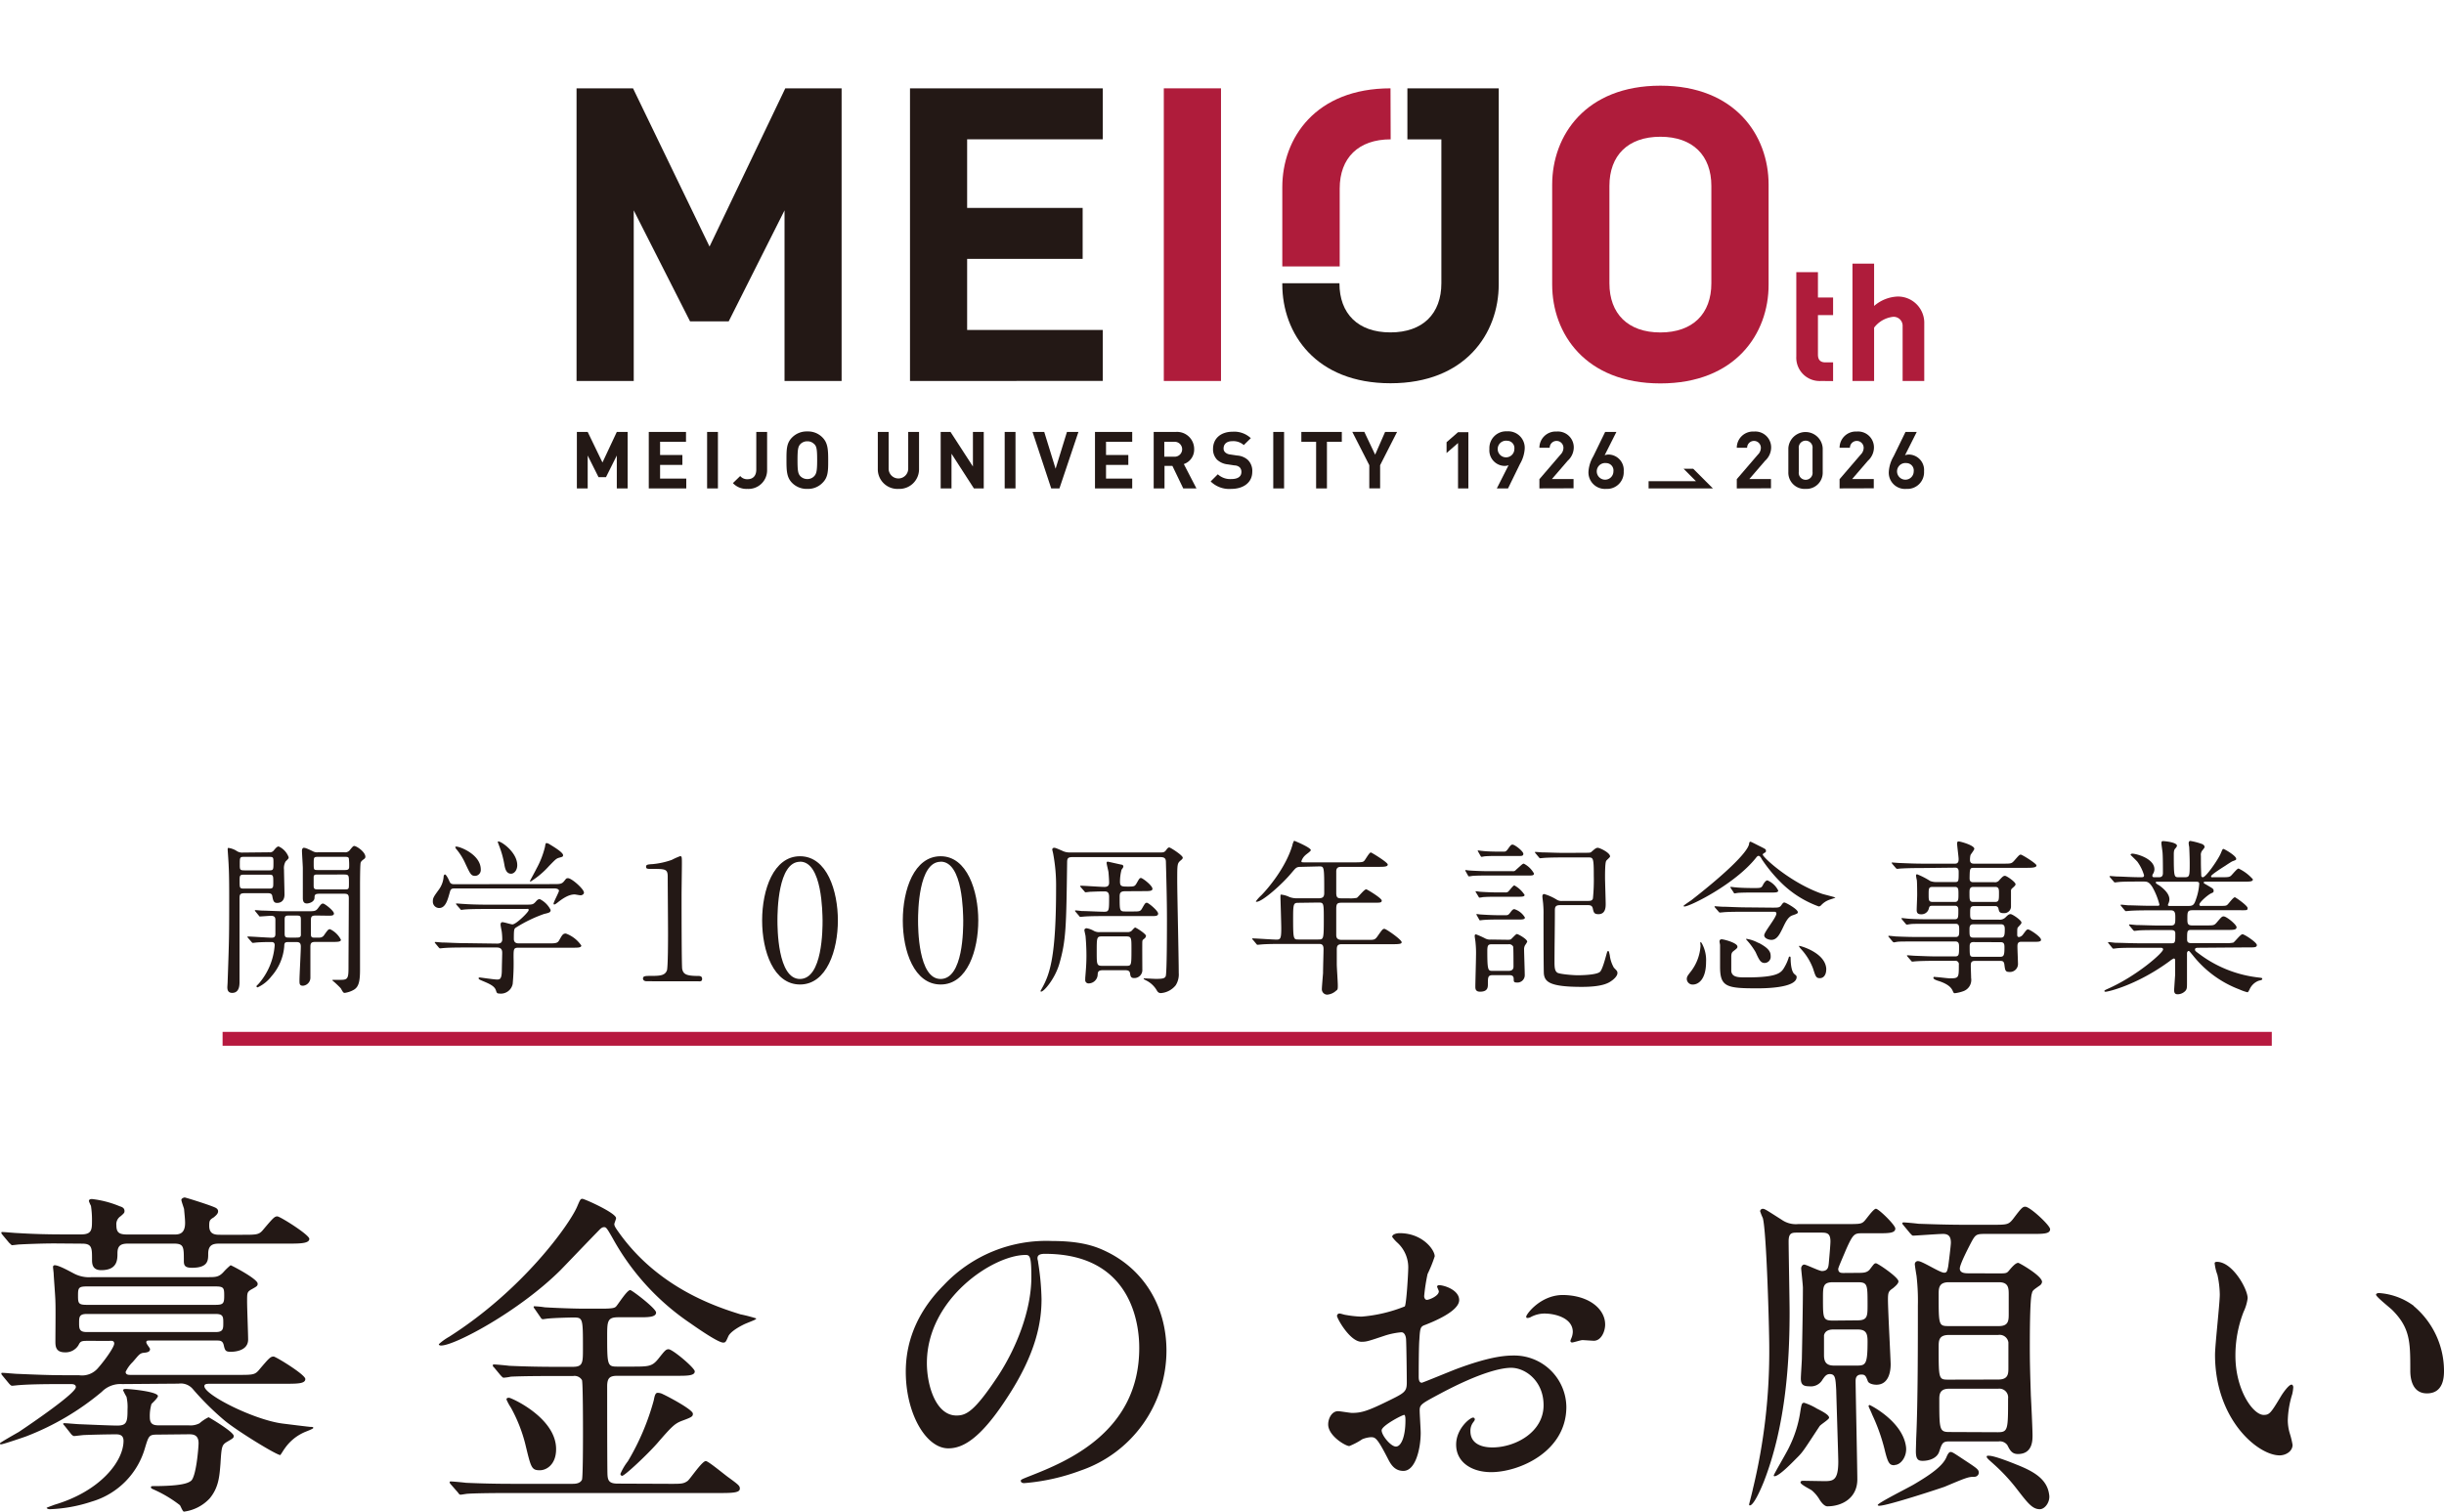
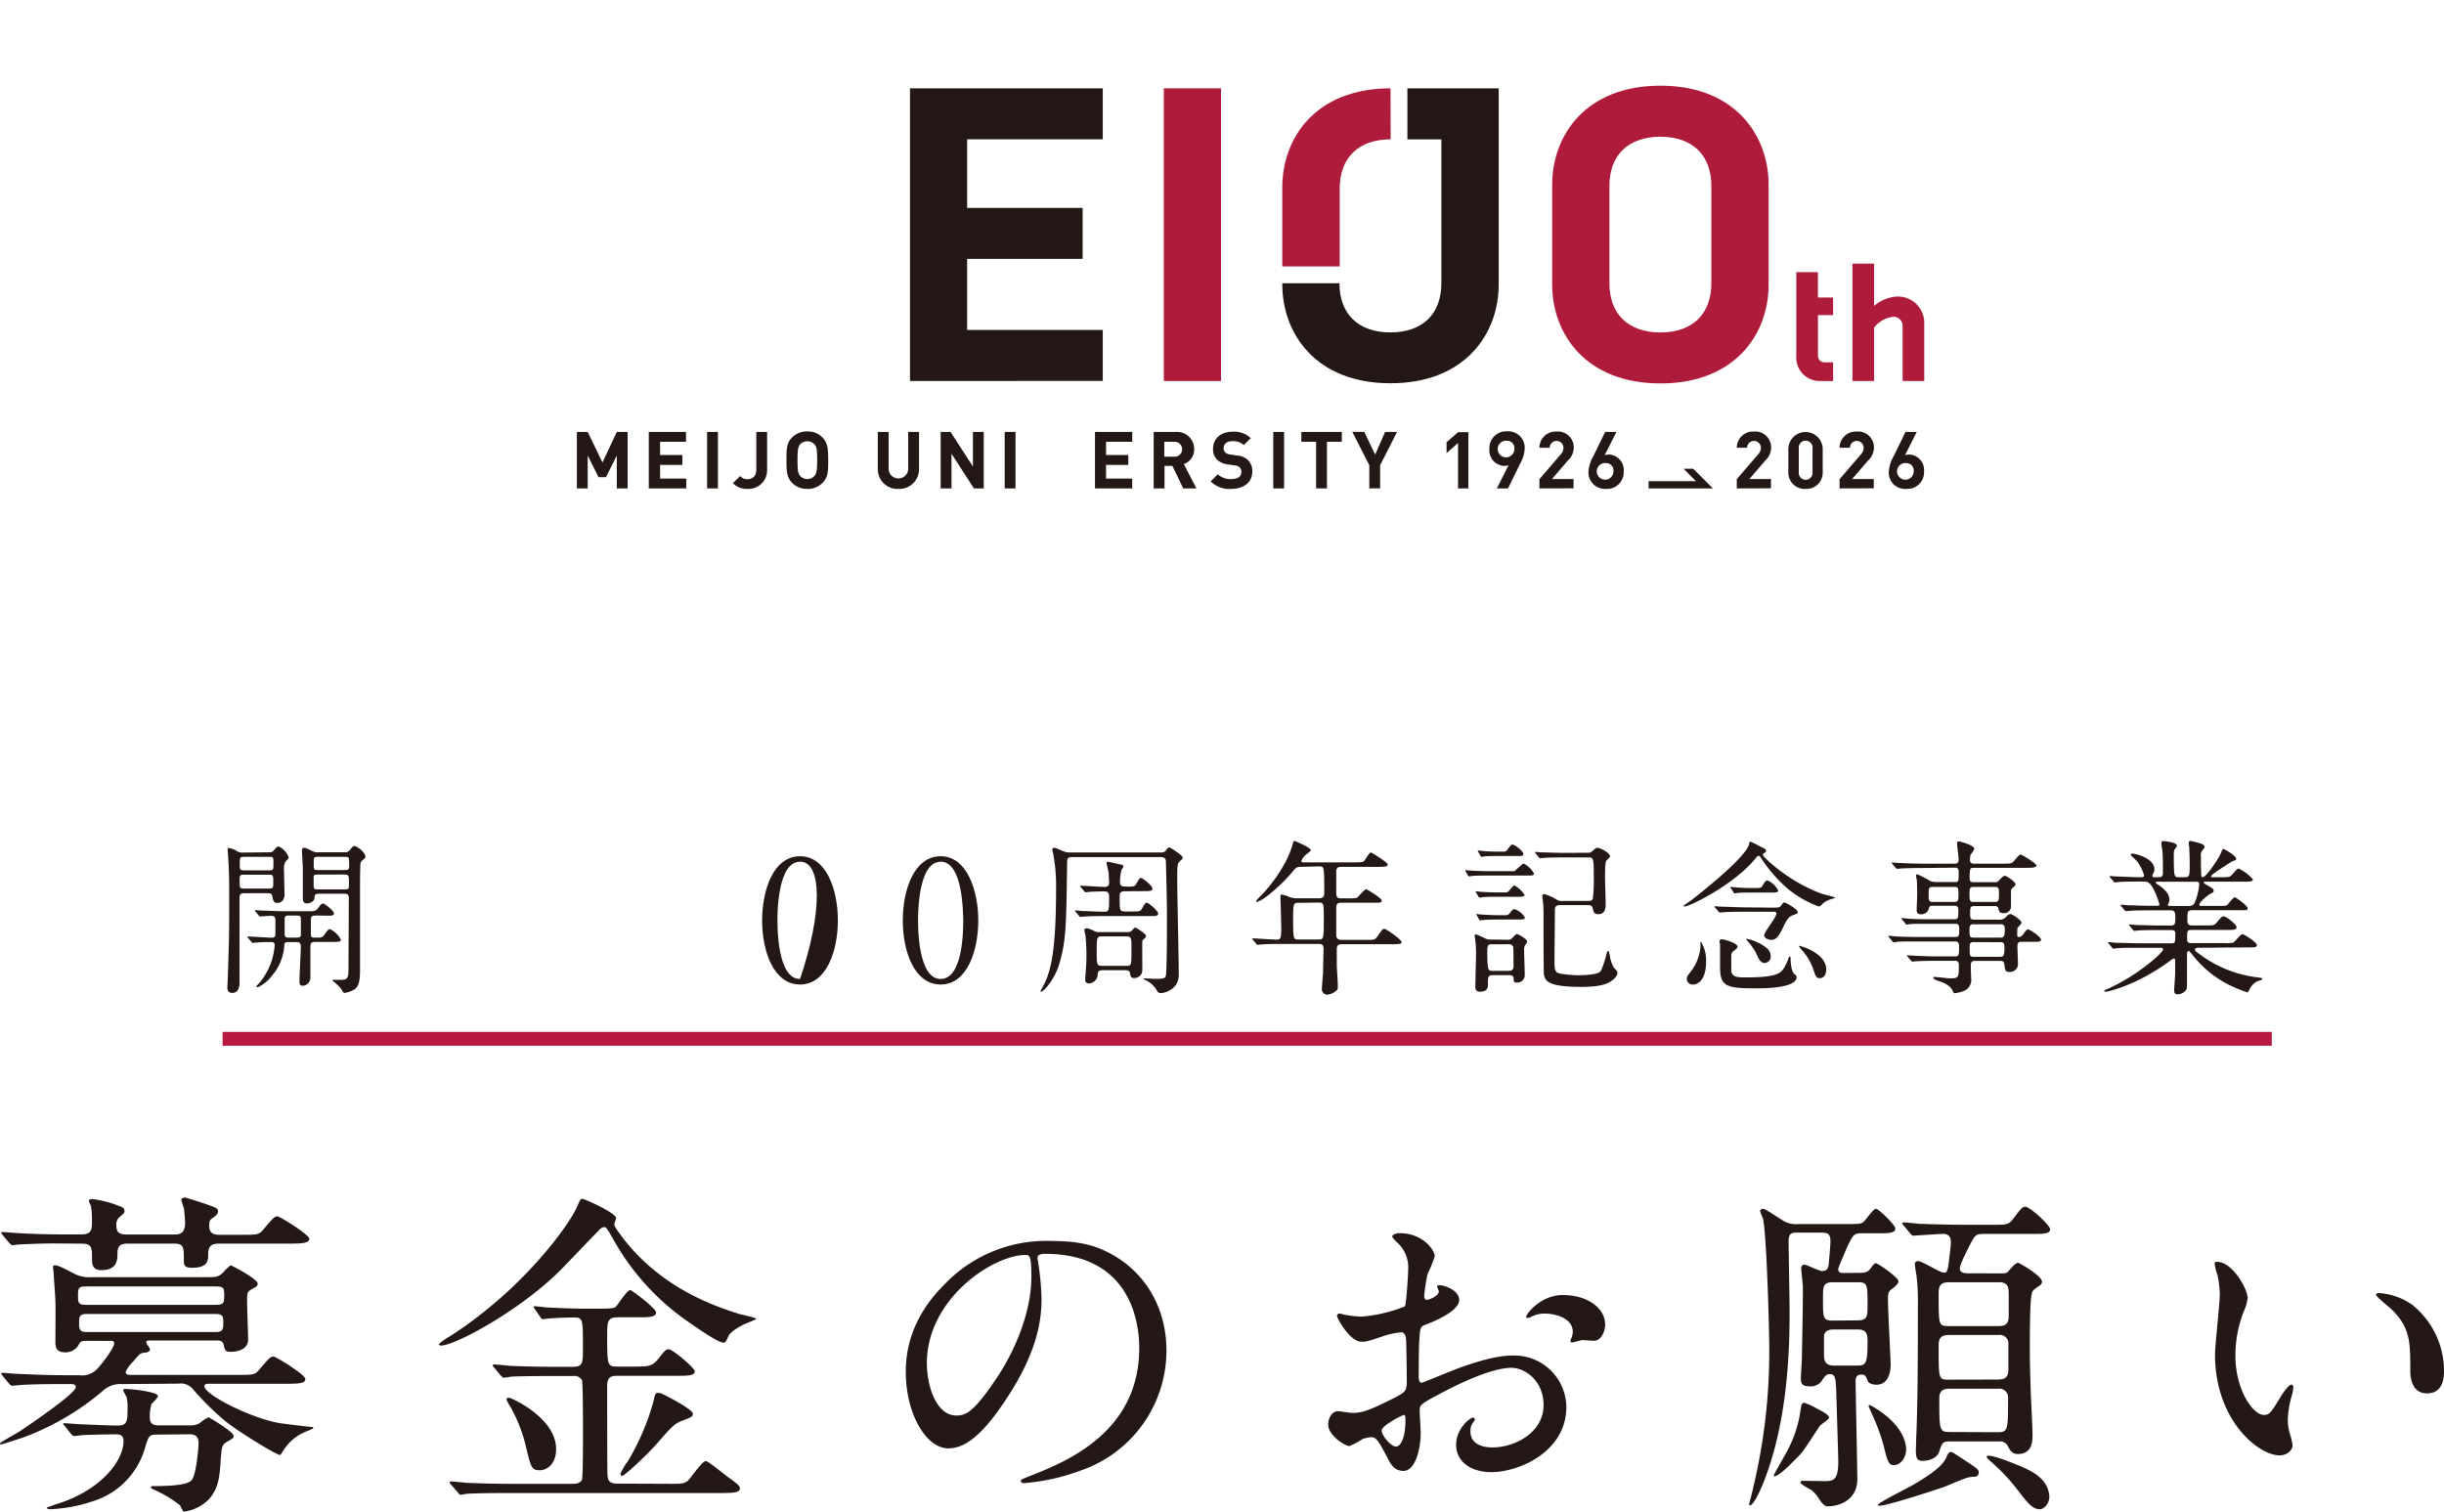
<svg xmlns="http://www.w3.org/2000/svg" viewBox="0 0 451.71 279.45">
  <defs>
    <style>.cls-1,.cls-4{fill:none;}.cls-2{fill:#231815;}.cls-3{fill:#af1c3b;}.cls-4{stroke:#b7193f;stroke-miterlimit:10;stroke-width:2.56px;}</style>
  </defs>
  <g id="レイヤー_2" data-name="レイヤー 2">
    <g id="デザイン-1">
      <rect class="cls-1" x="355.61" y="90.38" width="15.84" height="15.84" />
      <rect class="cls-1" x="90.72" y="90.38" width="15.84" height="15.84" />
      <rect class="cls-1" x="355.61" width="15.84" height="15.84" />
      <rect class="cls-1" x="90.72" width="15.84" height="15.84" />
-       <path class="cls-2" d="M145,70.43V38.89L134.68,59.41h-7.14L117.13,38.89V70.43H106.56V16.33H117l14.14,29.25,14-29.25h10.41v54.1Z" />
      <path class="cls-2" d="M168.19,70.43V16.33h35.63v9.42H178.75V38.44H200.1v9.42H178.75V61h25.07v9.42Z" />
      <path class="cls-3" d="M215.1,70.43V16.33h10.57v54.1Z" />
      <path class="cls-3" d="M336.6,70.43A4.32,4.32,0,0,1,332,65.89V50.32h4V55h2.8v3.25H336v7.31c0,.92.42,1.43,1.37,1.43h1.43v3.46Z" />
      <path class="cls-3" d="M306.88,70.88c-13.84,0-20-9.18-20-18.28V34.13c0-9.1,6.19-18.29,20-18.29s20,9.19,20,18.29V52.6C326.91,61.7,320.72,70.88,306.88,70.88Zm0-45.6c-6,0-9.42,3.46-9.42,9.09v18c0,5.63,3.43,9.09,9.42,9.09s9.42-3.46,9.42-9.09v-18C316.3,28.74,312.87,25.28,306.88,25.28Z" />
      <path class="cls-3" d="M350.73,54.82a7.05,7.05,0,0,0-4.35,1.74V48.74h-4V70.43h4V60.57a5.15,5.15,0,0,1,3.5-2,1.66,1.66,0,0,1,1.77,1.75V70.43h4V59.85A4.86,4.86,0,0,0,350.73,54.82Z" />
      <path class="cls-3" d="M257,16.33c-13.84,0-20,9.18-20,18.28V49.25h10.61V34.85c0-5.63,3.43-9.09,9.42-9.09Z" />
      <path class="cls-2" d="M260.12,16.33v9.43h6.28v26.6c0,5.63-3.43,9.09-9.42,9.09s-9.42-3.46-9.42-9.09v0H237v.21c0,9.1,6.19,18.28,20,18.28s20-9.18,20-18.28V16.33Z" />
      <path class="cls-2" d="M114,90.29V84.21l-2,4h-1.38l-2-4v6.08h-2V79.85h2l2.73,5.65L114,79.85h2V90.29Z" />
      <path class="cls-2" d="M119.91,90.29V79.85h6.88v1.82H122v2.45h4.12v1.82H122v2.53h4.84v1.82Z" />
      <path class="cls-2" d="M130.69,90.29V79.85h2V90.29Z" />
      <path class="cls-2" d="M138.14,90.38a3.41,3.41,0,0,1-2.68-1.07L136.81,88a1.65,1.65,0,0,0,1.33.59c1,0,1.64-.59,1.64-1.79V79.85h2v7A3.44,3.44,0,0,1,138.14,90.38Z" />
      <path class="cls-2" d="M152,89.28a3.72,3.72,0,0,1-2.79,1.1,3.78,3.78,0,0,1-2.8-1.1c-1-1-1.05-2.22-1.05-4.21s0-3.17,1.05-4.21a3.78,3.78,0,0,1,2.8-1.1,3.72,3.72,0,0,1,2.79,1.1c1,1,1.07,2.22,1.07,4.21S153.07,88.24,152,89.28Zm-1.48-7.14a1.69,1.69,0,0,0-1.31-.56,1.76,1.76,0,0,0-1.32.56c-.38.44-.49.94-.49,2.93s.11,2.48.49,2.92a1.77,1.77,0,0,0,1.32.57,1.7,1.7,0,0,0,1.31-.57c.38-.44.51-.93.51-2.92S150.93,82.58,150.55,82.14Z" />
      <path class="cls-2" d="M166.08,90.38a3.63,3.63,0,0,1-3.84-3.67V79.85h2v6.79a1.81,1.81,0,1,0,3.62,0V79.85h2v6.86A3.63,3.63,0,0,1,166.08,90.38Z" />
      <path class="cls-2" d="M180,90.29l-4.14-6.41v6.41h-2V79.85h1.82l4.14,6.39V79.85h2V90.29Z" />
      <path class="cls-2" d="M185.69,90.29V79.85h2V90.29Z" />
-       <path class="cls-2" d="M195.81,90.29h-1.52l-3.45-10.44H193l2.1,6.8,2.1-6.8h2.12Z" />
      <path class="cls-2" d="M202.38,90.29V79.85h6.88v1.82h-4.84v2.45h4.12v1.82h-4.12v2.53h4.84v1.82Z" />
      <path class="cls-2" d="M218.69,90.29l-2-4.16h-1.46v4.16h-2V79.85h4.09a3.16,3.16,0,0,1,3.39,3.2,2.82,2.82,0,0,1-1.91,2.74l2.33,4.5Zm-1.58-8.62h-1.92v2.76h1.92a1.38,1.38,0,1,0,0-2.76Z" />
      <path class="cls-2" d="M227.57,90.38A4.89,4.89,0,0,1,223.76,89l1.32-1.32a3.38,3.38,0,0,0,2.5.88c1.22,0,1.86-.47,1.86-1.3a1.17,1.17,0,0,0-.32-.87,1.46,1.46,0,0,0-.94-.35l-1.24-.19a3.42,3.42,0,0,1-2-.87,2.75,2.75,0,0,1-.74-2c0-1.86,1.37-3.17,3.63-3.17A4.48,4.48,0,0,1,231.18,81l-1.3,1.28a2.88,2.88,0,0,0-2.14-.72c-1.08,0-1.59.6-1.59,1.32a.94.94,0,0,0,.29.74,1.61,1.61,0,0,0,.95.4l1.25.19a3.28,3.28,0,0,1,2,.82,2.85,2.85,0,0,1,.81,2.2C231.44,89.24,229.77,90.38,227.57,90.38Z" />
      <path class="cls-2" d="M235.33,90.29V79.85h2V90.29Z" />
      <path class="cls-2" d="M245.25,81.67v8.62h-2V81.67h-2.73V79.85H248v1.82Z" />
      <path class="cls-2" d="M255.08,86v4.28h-2V86l-3.14-6.16h2.22l2,4.21L256,79.85h2.21Z" />
      <path class="cls-2" d="M269.48,90.29V81.9l-2.12,1.85v-2l2.12-1.85h1.91V90.29Z" />
      <path class="cls-2" d="M280.93,85.77l-2.21,4.52h-2.07L278.82,86a2.13,2.13,0,0,1-.78.13A2.87,2.87,0,0,1,275.28,83a3.09,3.09,0,0,1,3.26-3.26A3.05,3.05,0,0,1,281.8,83,6.38,6.38,0,0,1,280.93,85.77Zm-2.39-4.29A1.54,1.54,0,1,0,279.89,83,1.35,1.35,0,0,0,278.54,81.48Z" />
      <path class="cls-2" d="M284.52,90.29V88.58l3.9-4.54a1.78,1.78,0,0,0,.54-1.26,1.27,1.27,0,1,0-2.54,0h-1.9a3,3,0,0,1,3.18-3,2.93,2.93,0,0,1,3.17,3,3.34,3.34,0,0,1-1.12,2.39l-2.92,3.39h4v1.71Z" />
      <path class="cls-2" d="M296.85,90.38a3.05,3.05,0,0,1-3.26-3.23,6.4,6.4,0,0,1,.88-2.78l2.2-4.52h2.08l-2.17,4.31a2.13,2.13,0,0,1,.78-.13,2.86,2.86,0,0,1,2.74,3.09A3.08,3.08,0,0,1,296.85,90.38Zm0-4.77a1.54,1.54,0,1,0,1.35,1.53A1.36,1.36,0,0,0,296.85,85.61Z" />
      <path class="cls-2" d="M340,90.29V88.58l3.9-4.54a1.79,1.79,0,0,0,.55-1.26,1.27,1.27,0,1,0-2.54,0H340a3,3,0,0,1,3.18-3,2.93,2.93,0,0,1,3.17,3,3.33,3.33,0,0,1-1.11,2.39l-2.92,3.39h4v1.71Z" />
      <path class="cls-2" d="M352.35,90.38a3,3,0,0,1-3.25-3.23,6.4,6.4,0,0,1,.88-2.78l2.2-4.52h2.08l-2.17,4.31a2.13,2.13,0,0,1,.78-.13,2.86,2.86,0,0,1,2.74,3.09A3.08,3.08,0,0,1,352.35,90.38Zm0-4.77a1.54,1.54,0,1,0,1.35,1.53A1.36,1.36,0,0,0,352.35,85.61Z" />
      <path class="cls-2" d="M321,90.29V88.58l3.9-4.54a1.75,1.75,0,0,0,.55-1.26,1.27,1.27,0,1,0-2.54,0H321a3,3,0,0,1,3.19-3,2.93,2.93,0,0,1,3.16,3,3.33,3.33,0,0,1-1.11,2.39l-2.92,3.39h4v1.71Z" />
      <path class="cls-2" d="M333.72,90.38a3,3,0,0,1-3.19-3.11v-4.4a3.18,3.18,0,0,1,6.35,0v4.4A3,3,0,0,1,333.72,90.38ZM335,82.9a1.28,1.28,0,1,0-2.54,0v4.36a1.28,1.28,0,1,0,2.54,0Z" />
      <polygon class="cls-2" points="312.95 86.66 311.17 86.66 313.46 88.96 304.7 88.96 304.7 90.29 316.58 90.29 312.95 86.66" />
      <path class="cls-2" d="M49.73,157.56a.91.91,0,0,0,.87-.34c.19-.22.56-.74.9-.74a3.48,3.48,0,0,1,1.85,2c0,.18,0,.24-.56.77a2.5,2.5,0,0,0-.3,1.51c0,.65.09,3.87.09,4.61,0,1.52-1.15,1.55-1.36,1.55-.65,0-.74-.44-.9-1.3-.09-.5-.52-.5-1-.5h-4c-1.05,0-1.05.25-1.05,1.21,0,4.2,0,10.94,0,15.15,0,.58,0,2.07-1.36,2.07-.89,0-.89-.77-.89-1.08,0-.1.06-.84.06-1.21.28-7.88.28-8.41.28-15.61,0-3.71-.06-4.92-.1-5.66,0-.34-.18-2.84-.18-2.94s0-.3.12-.3a3.69,3.69,0,0,1,1.52.55,1.8,1.8,0,0,0,1.17.31ZM45.1,161.7c-.81,0-.81.16-.81,1.21,0,1.24,0,1.36.81,1.36h4.6c.81,0,.81-.19.81-1.14,0-1.3,0-1.43-.81-1.43Zm4.57-.8c.87,0,.87-.06.87-1.42,0-1,0-1.08-.87-1.08H45.19c-.87,0-.87.06-.87,1.42,0,.93,0,1.08.87,1.08Zm8.94,8.35c-.81,0-1.15,0-1.15.83v2.54c0,.34,0,.71.5.71H59a1,1,0,0,0,.93-.5c.71-1,.77-1.05,1.08-1.05a4.34,4.34,0,0,1,2,1.95c0,.4-.65.4-1.64.4h-3c-.71,0-1,.09-1,.87v5.69A1.5,1.5,0,0,1,56,182.23c-.65,0-.65-.37-.65-1,0-.9.25-5.25.25-6.24,0-.81-.4-.84-1-.84H53.54c-.75,0-1,0-1,.74a9.49,9.49,0,0,1-2.35,5.57,6.83,6.83,0,0,1-2.57,2.07c-.09,0-.22-.09-.22-.19s.07-.12.47-.55a12.17,12.17,0,0,0,2.9-7.05c0-.43-.21-.59-.61-.59s-1.83,0-2.76.09c-.09,0-.55.07-.65.07s-.18-.07-.27-.19l-.62-.71c-.13-.16-.13-.16-.13-.22s.07-.06.13-.06c.62,0,3.68.22,4.36.22.49,0,.68-.19.68-.68v-2.57c0-.4-.06-.8-.81-.8-.28,0-1.76.12-2,.12s-.15-.06-.27-.18l-.59-.72c-.12-.15-.12-.15-.12-.21s.06-.06.09-.06c.21,0,1.14.09,1.36.09.89,0,2.5.12,4.26.12h3.9c1.33,0,1.61,0,2-.49.62-.84.71-.93,1-.93s2,1.33,2,1.83-.65.4-1.64.4Zm-4,4.08c.62,0,.93,0,1-.44v-2.75c0-.86-.1-.89-1-.89h-1c-.77,0-1,0-1,.74v2.6c0,.74.25.74,1,.74Zm9.06-15.77a1.08,1.08,0,0,0,1.05-.49c.37-.44.55-.68.74-.68.46,0,2.07,1.11,2.07,2a.46.46,0,0,1-.15.34c-.53.4-.62.49-.72.74s-.12,3.15-.12,4.42c0,2.19,0,13,0,15.42,0,2.14-.25,3.16-1.17,3.68a4.65,4.65,0,0,1-1.64.56c-.25,0-.31-.06-.74-.84a17.64,17.64,0,0,0-1.58-1.48c0-.09.19-.09.25-.09.34,0,.89,0,1.23,0,1.33,0,1.52-.19,1.52-2.2,0-1.82.06-10.85.06-12.89,0-.8-.34-.83-1-.83H59.13c-.92,0-1,.18-1,.8-.09.84-1.2,1-1.39,1-.37,0-.77-.12-.77-1V160.5c0-.5-.16-2.75-.16-3.28,0-.12.07-.49.34-.49s.59.12,1.61.61a1.64,1.64,0,0,0,1,.22Zm-4.8.84c-.89,0-.89.06-.89,1.26s0,1.18.89,1.18h4.77c.46,0,.89,0,.89-.56a11.25,11.25,0,0,0-.06-1.61c-.09-.27-.37-.27-.83-.27Zm0,3.27c-.62,0-.84,0-.9.4,0,.13,0,1.49,0,1.67,0,.68.25.68.93.68h4.69c.9,0,.9,0,.9-1.17,0-1.42,0-1.58-.9-1.58Z" />
-       <path class="cls-2" d="M102.25,163.44c1.2,0,1.57,0,2-.53s.41-.56.75-.56c.65,0,2.93,2,2.93,2.66,0,.34-.4.5-.61.5s-1-.16-1.09-.16c-.74,0-1.67.28-3.24,1.55-.25.18-.41.31-.56.31a.14.14,0,0,1-.12-.13c0-.34,1-2.13,1-2.41s-.4-.43-.84-.43H84.16c-.56,0-.83,0-1,.62-.4,1.42-.77,3-2,3A1.17,1.17,0,0,1,80,166.65c0-.65.15-.87,1.11-2.19A4.64,4.64,0,0,0,82,162c0-.09.09-.34.25-.34s.52.56.86,1.36c.19.44.59.44.9.44Zm-10.42,11c.37,0,1,0,1-.8a11.94,11.94,0,0,0-.1-1.46c-.09-.46-.21-1.08-.21-1.2s0-.5.34-.5,1.57.41,1.85.41c.68,0,3-2.29,3-2.63s-.15-.22-.59-.22H89.85c-.74,0-2.85,0-3.9.09-.12,0-.55.07-.68.07s-.15-.07-.24-.19l-.62-.71c-.13-.16-.13-.16-.13-.22s.07-.06.1-.06c.21,0,1.14.09,1.36.09.89.07,2.5.13,4.26.13h7c1.39,0,1.51,0,2-.53.31-.37.49-.49.77-.49a4.44,4.44,0,0,1,2,2c0,.46-.28.52-1.21.74a25.54,25.54,0,0,0-5.13,2.47c-.4.25-.46.28-.46,2.14,0,.83.68.83,1,.83h5.35c1.26,0,1.7,0,2-.53.59-1,.68-1.29,1.27-1.29a5.87,5.87,0,0,1,2.85,2.22c0,.4-.62.4-1.64.4H95.82c-.9,0-.9.25-.9,1.83a41.57,41.57,0,0,1-.16,4.85,2.23,2.23,0,0,1-2.5,1.79c-.43,0-.46-.18-.59-.55-.24-.84-1.2-1.24-2.5-1.79-.37-.16-.71-.28-.71-.47s.18-.15.28-.15,2.59.37,3.09.37.89,0,.92-1.58c0-.68.07-2.87.07-3.34s-.1-1-1-1H85.92c-.74,0-2.84,0-3.92.1-.1,0-.53.06-.65.06s-.16-.06-.28-.19l-.59-.71c-.12-.15-.12-.15-.12-.21s.06-.07.09-.07c.22,0,1.14.1,1.36.1.9,0,2.51.12,4.27.12Zm-7.45-17.93c.62,0,4.48,1.45,4.48,4.24a1.09,1.09,0,0,1-1,1.17c-.77,0-.9-.25-1.83-2.23a11.43,11.43,0,0,0-1.79-2.84c0-.06-.12-.22-.09-.28S84.32,156.51,84.38,156.51Zm11.22,3.43c0,.93-.56,1.58-1.14,1.58-1,0-1.15-1.18-1.27-1.83a17.32,17.32,0,0,0-1-3.49c0-.09-.25-.52-.16-.62C92.26,155.27,95.6,157.41,95.6,159.94Zm8.47-1.85c0,.28-.12.31-.68.46s-.68.28-1.89,1.52a15.92,15.92,0,0,1-3.43,2.9.13.13,0,0,1-.12-.12s1.08-2,1.2-2.26a16.28,16.28,0,0,0,1.58-4.05c.09-.59.12-.68.31-.68a1.46,1.46,0,0,1,.59.25C102.43,156.6,104.07,157.59,104.07,158.09Z" />
-       <path class="cls-2" d="M119.55,181.4c-.68,0-.71-.41-.71-.5,0-.49.46-.49,1.57-.49,1.67,0,2.48-.1,2.85-1,.21-.53.21-6,.21-7,0-1.48-.06-8.69-.06-10.33,0-1.45-.43-1.45-3-1.45-.74,0-1,0-1-.4s.31-.43,1.27-.49a14.57,14.57,0,0,0,3.49-.78,13.8,13.8,0,0,1,1.52-.68c.34,0,.34.1.34,1.49,0,.83-.06,4.82-.06,5.75,0,1.42,0,13.29.12,13.63.22.9.65,1.27,2.94,1.27.27,0,.74,0,.74.55s-.5.44-.77.44Z" />
-       <path class="cls-2" d="M147.86,182c-4.88,0-7-6.15-7-11.84s2.11-11.87,7-11.87c5,0,7,6.43,7,11.87S152.84,182,147.86,182Zm0-22.69c-4.11,0-4.17,9.28-4.17,10.85,0,1.27,0,10.85,4.17,10.82s4.17-9.21,4.17-10.82C152,168.85,152,159.29,147.86,159.29Z" />
+       <path class="cls-2" d="M147.86,182c-4.88,0-7-6.15-7-11.84s2.11-11.87,7-11.87c5,0,7,6.43,7,11.87S152.84,182,147.86,182Zm0-22.69c-4.11,0-4.17,9.28-4.17,10.85,0,1.27,0,10.85,4.17,10.82C152,168.85,152,159.29,147.86,159.29Z" />
      <path class="cls-2" d="M173.86,182c-4.89,0-7-6.15-7-11.84s2.1-11.87,7-11.87,6.95,6.43,6.95,11.87S178.83,182,173.86,182Zm0-22.69c-4.12,0-4.18,9.28-4.18,10.85,0,1.27,0,10.85,4.18,10.82s4.17-9.21,4.17-10.82C178,168.85,178,159.29,173.86,159.29Z" />
      <path class="cls-2" d="M214.46,157.59c.52,0,.77,0,1.11-.49.06-.1.31-.44.53-.44s2.5,1.46,2.5,1.89c0,.19-.15.31-.28.43-.74.62-.74.62-.74,3.81,0,2.44.28,14.37.28,17.06a3.75,3.75,0,0,1-.56,2.29,3.9,3.9,0,0,1-2.72,1.45c-.46,0-.62-.22-.83-.59a4.64,4.64,0,0,0-2-1.79c-.09-.06-.37-.18-.37-.25s0-.09.12-.09c.31,0,1.79.09,2.14.09,1.17,0,1.66-.06,1.82-.52.22-.74.22-8.87.22-10.57,0-3.41-.1-7.05-.19-10.42,0-.59-.09-1-1-1H198.23c-.87,0-1,.24-1,1-.16,11.9-.19,14.4-1.45,18.76-.84,2.82-2.85,5.1-3.34,5.1a.11.11,0,0,1-.13-.12s.19-.34.22-.4c1.55-2.75,2.66-6,2.66-18.74a31.44,31.44,0,0,0-.53-6.18c0-.06-.18-.77-.18-.8a.33.33,0,0,1,.34-.34c.25,0,.37.06,1.45.52a3,3,0,0,0,1.48.34Zm-6.52,7.17c-1,0-1,.47-1,1.15,0,2.44,0,2.59,1.05,2.59h1.36c1.26,0,1.42,0,1.76-.61.53-.93.59-1,.87-1s2.07,1.48,2.07,2-.59.46-1.67.46h-8.13c-.75,0-2.82,0-3.9.09l-.65.06c-.12,0-.18-.06-.28-.21l-.61-.71c-.13-.16-.13-.16-.13-.19s.06-.09.13-.09.92.09,1.11.12c1,0,3.21.13,4.14.13s.93-.22.93-2.76c0-.95-.46-1-.9-1-1.17,0-2.41.07-2.56.07s-.75.09-.87.09-.18-.09-.28-.22l-.62-.71c-.12-.15-.12-.15-.12-.18s.06-.1.12-.1c.62,0,3.68.22,4.36.22s.87-.31.87-.8-.09-1.67-.12-1.95-.34-1.42-.34-1.7a.2.2,0,0,1,.21-.22c.06,0,1.67.37,2.54.56.18,0,.34.12.34.34s-.31.52-.34.62A8.78,8.78,0,0,0,207,163c0,.9.34.9,1.61.9,1,0,1.14-.06,1.45-.59.49-.86.56-1,.83-1s2.11,1.39,2.11,2c0,.43-.59.43-1.64.43Zm-4.12,14.6c-.92,0-.92.4-.95.92a1.69,1.69,0,0,1-1.67,1.52.61.61,0,0,1-.62-.71c0-.06,0-.22,0-.31.12-1.52.22-2.57.22-4.11s-.1-2.91-.16-3.56c0-.15-.22-1-.22-1.17s.19-.34.41-.34a3.93,3.93,0,0,1,1.29.46,2,2,0,0,0,1.21.25h5a1.15,1.15,0,0,0,.77-.19c.09-.06.56-.65.71-.65s2,1.15,2,1.55a.81.81,0,0,1-.25.46c-.37.28-.4.31-.43.59s0,4.61,0,5.13a1.48,1.48,0,0,1-1.51,1.61c-.65,0-.68-.4-.75-.8-.06-.65-.58-.65-.95-.65Zm4.3-.81c1,0,1,0,1-3.18,0-2,0-2.26-1-2.26H203.7c-1,0-1,.16-1,2.88,0,2.28,0,2.56,1,2.56Z" />
      <path class="cls-2" d="M240.59,160.25c-1,0-1,.09-1.88,1.11-1.64,2-5.38,5.35-6.46,5.35,0,0-.13,0-.13-.09a7.55,7.55,0,0,1,1-1.11c1.18-1.18,4.55-5.14,5.75-9.28,0-.15.25-.8.34-.8.56.21,3.06,1.3,3.06,1.73,0,.22-.86.77-1,.93a2.53,2.53,0,0,0-.74,1.11c0,.22.06.22.84.22h9c1.43,0,1.55-.07,1.77-.28s.92-1.55,1.23-1.55c.13,0,3.12,1.83,3.12,2.23s-.61.43-1.66.43h-6.93c-.43,0-.87.06-.93.74v4.08c0,1,.37,1,1.12,1h1.17a6,6,0,0,0,1.52-.09c.27-.15,1.36-1.58,1.73-1.58.15,0,2.87,1.64,2.87,2.08s-.4.4-1.67.4h-5.62c-.87,0-1.12.09-1.12,1.14s0,3.56,0,4.73c0,.4,0,1,1,1h5c1,0,1.18,0,1.7-.77.81-1.15.9-1.27,1.21-1.27s3.18,2,3.18,2.47c0,.28-.28.37-1.64.37H248c-.77,0-.93.31-.93,1v2.72c0,.56.19,3.25.19,3.87s0,.83-.31,1a2.73,2.73,0,0,1-1.64.74,1,1,0,0,1-1-1c0-.43.19-2.53.22-3,0-1,.09-3.68.09-4.45,0-.93-.49-.93-.92-.93H237c-.74,0-2.81,0-3.9.1l-.65.06c-.12,0-.18-.06-.27-.19l-.59-.71c-.16-.15-.16-.15-.16-.22s.07-.06.13-.06c.62,0,3.68.22,4.39.22s.86-.22.86-2.07c0-.9-.15-5.57-.15-5.69,0-.49,0-.56.12-.56a4.6,4.6,0,0,1,1.52.44,3.74,3.74,0,0,0,1.45.24h4c.89,0,1-.43,1-1,0-4.89,0-4.89-.93-4.89ZM240,166.9c-.9,0-1,.12-1,2.78,0,4,.06,4,1,4h3.62c1,0,1.05,0,1.05-3.68,0-3.06,0-3.15-1-3.15Z" />
      <path class="cls-2" d="M279.56,161.05a.62.62,0,0,0,.62-.24c1.12-1,1.24-1.15,1.46-1.15a4.49,4.49,0,0,1,1.88,1.83c0,.37-.4.37-1.08.37h-7.76c-.65,0-1.67,0-2.53.06a5.07,5.07,0,0,1-.65.09c-.07,0-.13-.06-.19-.18l-.4-.71c-.09-.16-.09-.16-.09-.22a.06.06,0,0,1,.06-.06s.65.09.77.09c.84.06,2.35.12,3.15.12Zm-1,12.68a2,2,0,0,0,.65-.06c.19-.1.93-1,1.15-1s1.91.93,1.91,1.42a3.81,3.81,0,0,1-.4.65,1.51,1.51,0,0,0-.18.84c0,.64.12,3.89.12,4.63a1.36,1.36,0,0,1-1.54,1.42c-.5,0-.5-.24-.5-.61,0-.75-.46-.75-1-.75h-2.84c-.93,0-.93.38-.93,1.61,0,.62,0,1.45-1.45,1.45-.84,0-.87-.55-.87-.92,0-.81.12-4.76.12-5.66a19.19,19.19,0,0,0-.09-2.54c0-.15-.15-1-.15-1.17s.06-.31.24-.31a15,15,0,0,1,1.67.74,1.88,1.88,0,0,0,1.09.22Zm-.37-8.75a.82.82,0,0,0,.53-.12c.22-.16.93-1.18,1.17-1.18a5.26,5.26,0,0,1,1.89,1.76c0,.34-.5.34-1.3.34H276.6c-.56,0-1.7,0-2.54.07a4.21,4.21,0,0,1-.62.09c-.09,0-.12-.09-.18-.19l-.43-.71c-.1-.15-.1-.15-.1-.21s0-.07.1-.07.64.1.77.1c.77.06,2.32.12,3.09.12Zm.1,4.21c.31,0,.49,0,.83-.47s.53-.65.77-.65a3.45,3.45,0,0,1,1.95,1.55c0,.37-.49.37-1.24.37h-3.86c-2,0-2.63.09-2.72.09l-.46.06c-.07,0-.1,0-.19-.18l-.4-.71c-.09-.16-.09-.16-.09-.22a.06.06,0,0,1,.06-.06s.65.09.77.09c.87.06,2.26.13,3.12.13Zm-.44-11.75c.34,0,.5,0,.84-.47.52-.74.62-.83.86-.83.44,0,2,1.24,2,1.7s-.43.4-1.08.4H277c-.77,0-1.8,0-2.54.06-.09,0-.52.1-.62.1s-.15-.1-.21-.19l-.4-.71c-.1-.16-.1-.16-.1-.22s0-.06.1-.06.65.09.77.09c.77.1,2.32.13,3.09.13Zm-2.07,17.12c-.71,0-.89.13-.89,1.27,0,3.65.15,3.65,1,3.65h2.84c.34,0,1,0,1-.8,0-.34,0-3.5-.06-3.68a.83.83,0,0,0-.87-.44Zm16.76-16.91c1.27,0,1.39,0,1.57-.15.68-.59.87-.77,1.21-.77s2.26.89,2.26,1.6c0,.16-.62.65-.71.81s-.22.55-.22,3.09c0,.71.12,4.11.12,4.88,0,.53,0,1.89-1.33,1.89-.8,0-.89-.31-1.05-1.05-.12-.59-.55-.62-.89-.62h-5.2c-.86,0-.92.43-.92,1,0,3.22-.07,6.4-.07,9.61,0,1.15.13,1.58.5,1.86s2.87.49,3.77.49c.25,0,3.37,0,4.11-.61.43-.34.93-2.2,1.18-3.1.18-.64.21-.77.37-.77s.21.5.28.74a6.06,6.06,0,0,0,.77,2.35c.55.56.65.65.65,1,0,.53-.68,1.15-1.09,1.42-.67.5-1.91,1.12-5.5,1.12-5.84,0-6.8-.9-7-2.35-.07-.53-.07-9.52-.07-10.95a17.31,17.31,0,0,0-.06-1.94c0-.22-.15-1.24-.15-1.49,0-.09,0-.43.34-.43a9.38,9.38,0,0,1,2.38,1.08,1.66,1.66,0,0,0,1,.19h4.76c.58,0,.74-.13.86-.44a34,34,0,0,0,.16-4.23c0-3.28-.1-3.37-1-3.37h-4.36c-.74,0-2.81,0-3.9.09l-.64.06c-.1,0-.16-.06-.28-.21l-.59-.71c-.12-.16-.12-.16-.12-.19s.06-.06.09-.06c.18,0,1.14.09,1.36.09.9,0,2.5.09,4.23.09Z" />
      <path class="cls-2" d="M324.55,158.58c-3.86,4.86-12.21,9-13.23,9-.12,0-.15-.07-.15-.13s1.17-.86,1.39-1C318.28,162,323,157.68,323.28,156c0-.27.13-.4.25-.4s1.58.78,1.86.9c.89.46,1,.49,1,.77s-.07.28-.28.4-.31.22-.31.31c0,.5,5.13,5.23,11,7.27.38.12,2.42.62,2.42.68s-.93.34-1.09.4a3.79,3.79,0,0,0-1.57,1.05.66.66,0,0,1-.41.19,19.07,19.07,0,0,1-6.95-4.39,27.51,27.51,0,0,1-3.59-4.36c-.09-.19-.28-.53-.52-.59S324.67,158.43,324.55,158.58Zm-10,15.83a6.39,6.39,0,0,1,.77,3.43c0,3.22-1.42,4.17-2.44,4.17a1.07,1.07,0,0,1-1.12-1c0-.47.16-.65.81-1.49a8.66,8.66,0,0,0,1.73-4.7c0-.09-.1-.59,0-.65S314.41,174.22,314.54,174.41Zm13-6.62c1.11,0,1.36,0,1.67-.43s.37-.52.59-.52,2.47,1.23,2.47,1.79c0,.22-.09.28-1,.59s-1.39,1.54-1.88,2.53-1,2-2,2c-.44,0-1.33-.25-1.33-.86s2.25-3.28,2.25-4c0-.34-.27-.34-.52-.34h-5.35c-.87,0-3,0-3.89.09l-.65.06c-.13,0-.19-.06-.28-.18l-.62-.71c-.12-.16-.12-.16-.12-.22s.06-.06.12-.06,1.14.09,1.36.09c.87,0,2.84.12,4.24.12ZM321.12,175c0,.24-.06.31-.74.83-.31.25-.4.47-.4,1.08,0,.34,0,2.48,0,2.63.15,1.15,1.33,1.15,2.78,1.15,6,0,6.49-.9,7.11-2a8.41,8.41,0,0,0,.71-1.61c0-.06.06-.25.22-.25s.15.25.15.37,0,2.26.68,2.85c.4.34.43.37.43.58,0,2.08-6.24,2.08-7.32,2.08-5.66,0-6.83-.28-6.83-4v-4c0-.09-.1-.56-.1-.65,0-.34.22-.47.56-.4C319,173.76,321.12,174.35,321.12,175ZM324,165c-.68,0-1.82,0-2.75.06l-.68.1c-.06,0-.12-.1-.18-.22l-.47-.71c-.09-.12-.09-.15-.09-.22s0-.06.09-.06.68.09.84.09c.86.1,2.5.13,3.34.13,1.3,0,1.45,0,1.73-.56.12-.25.49-.86.83-.86a4,4,0,0,1,2,1.88c0,.37-.52.37-1.23.37Zm1,9.28c2,1.05,2.26,1.73,2.26,2.47a1.14,1.14,0,0,1-1.11,1.27c-.71,0-1-.5-1.67-2a13,13,0,0,0-1.67-2.26c-.09-.09-.09-.18-.06-.21A6.64,6.64,0,0,1,325,174.32Zm12.53,4.94c0,.93-.44,1.61-1.18,1.61s-.8-.4-1.27-1.82a11,11,0,0,0-2.29-3.65c-.15-.19-.34-.43-.27-.5S337.54,176.11,337.54,179.26Z" />
      <path class="cls-2" d="M355.2,160.47c-2.35,0-3.31.06-3.9.09-.12,0-.55.06-.65.06s-.18-.06-.28-.18l-.61-.71c-.1-.16-.13-.16-.13-.22s0-.06.13-.06,1.14.09,1.36.09c1.51.06,2.78.12,4.23.12h6c.65,0,.65-.55.65-.89s-.28-2.45-.28-2.82.16-.4.28-.4c.31,0,2.9.71,2.9,1.36,0,.22-.64,1-.71,1.18a4,4,0,0,0-.09.86c0,.28.06.71.68.71h5.47c1.39,0,1.52,0,2-.52.87-1,1-1.15,1.24-1.15s2.9,1.64,2.9,2-.61.44-1.67.44h-9.92c-.74,0-.74.18-.77,1.88,0,.31,0,.78.68.78h3.86a1,1,0,0,0,1-.44c.5-.52.68-.74,1-.74s1.95,1.14,1.95,1.55c0,.21-.16.34-.56.71a.61.61,0,0,0-.28.59v2.93a1.25,1.25,0,0,1-1.33,1.12c-.8,0-.86-.25-1-.9a.55.55,0,0,0-.59-.4h-3.95c-.68,0-.68.46-.68,1.3s0,1.2.68,1.2h4.57a1.53,1.53,0,0,0,1.3-.43c.37-.37.59-.59.93-.59s2,1.14,2,1.55c0,.15,0,.21-.59.83-.19.19-.19.31-.19,1.39,0,.19,0,.47.34.47a1.09,1.09,0,0,0,.68-.41c.65-.86.72-1,1-1s2.38,1.33,2.38,1.92c0,.37-.55.37-1.36.37h-2.35c-.65,0-.65.53-.65.93s.1,2.72.1,3.06a1.48,1.48,0,0,1-1.61,1.58c-.74,0-.77-.34-.9-1.33-.06-.59-.31-.71-.68-.71h-4.79c-.74,0-.74.43-.74,1,0,.34.06,1.85.06,2.16a2.2,2.2,0,0,1-1.45,2.44,7,7,0,0,1-1.55.37c-.21,0-.25-.09-.4-.43-.22-.49-.68-1.2-2.57-1.82-.34-.1-1-.31-1-.59s.35-.15.41-.15c.4,0,2.22.24,2.59.24,1.7,0,1.7-.09,1.7-2.5a.63.63,0,0,0-.71-.74h-3.3c-2.2,0-3.62.06-3.9.09-.12,0-.59.06-.68.06s-.16-.06-.25-.18l-.62-.72c-.12-.15-.12-.15-.12-.21s0-.06.09-.06c.22,0,1.18.09,1.39.09,1.52.06,2.79.12,4.24.12h3.15c.75,0,.75-.34.75-1.76,0-.46,0-1-.65-1h-6.87c-2.69,0-3.58,0-3.89.06-.09,0-.53.1-.62.1s-.22-.1-.31-.22l-.59-.71c-.12-.12-.15-.16-.15-.19s.06-.09.12-.09c.22,0,1.18.12,1.36.12,1.52.07,2.78.1,4.24.1h6.71c.68,0,.68-.4.68-1.27,0-.68,0-1.17-.65-1.17H357c-2.72,0-3.62,0-3.9.06-.12,0-.55.09-.64.09s-.19-.06-.28-.19l-.62-.74c-.09-.12-.12-.15-.12-.18s0-.1.12-.1,1.14.13,1.36.13c1.52.09,2.78.09,4.23.09h4.12c.68,0,.68-.34.68-1.67,0-.34,0-.83-.65-.83h-4.08c-.59,0-.62.12-.74.58a1.39,1.39,0,0,1-1.43,1c-.71,0-.8-.4-.8-.8s.09-2.38.09-2.78c0-.1,0-2.11-.06-2.72a7.67,7.67,0,0,1-.15-.81c0-.15,0-.28.21-.28a14.06,14.06,0,0,1,2.41,1.24,3.21,3.21,0,0,0,1.24.19h3.34c.68,0,.68-.16.68-1.8,0-.34,0-.86-.62-.86Zm6.09,6.27c.68,0,.68-.46.68-1.42s0-1.36-.68-1.36h-4.08c-.75,0-.75.31-.75,1.39s0,1.39.78,1.39Zm3.43-2.78c-.71,0-.71.53-.71,1.11,0,1.3,0,1.67.71,1.67h4c.74,0,.74-.37.74-1.64,0-.64,0-1.14-.68-1.14Zm5.07,9.37c.62,0,.74-.37.74-1.46,0-.46,0-1-.68-1h-5.16c-.68,0-.68.52-.68,1,0,1.09,0,1.46.68,1.46Zm-5.07.83c-.68,0-.68.5-.68.87,0,1.67,0,1.85.74,1.85h4.85c.71,0,.84-.24.84-1.7,0-.52,0-1-.68-1Z" />
      <path class="cls-2" d="M406.47,175.21c-.43,0-.78,0-.78.31s.13.34,1.12,1.08a22.38,22.38,0,0,0,10.48,4.09c.74.09.83.09.83.27s-.15.22-.65.34a3,3,0,0,0-1.67,1.55c-.09.22-.31.59-.4.59a9.14,9.14,0,0,1-1.51-.53,19.88,19.88,0,0,1-8.5-6.18c-.72-.87-.75-.93-.9-.93s-.28.28-.28.37,0,1.05,0,1.24c0,.59,0,3.43,0,4.08,0,1.11,0,1.36-.31,1.7a2,2,0,0,1-1.39.62c-.37,0-.68-.1-.68-.78,0-.06.16-2.38.19-2.84,0-.8,0-1.79,0-2.6,0-.12,0-.4-.25-.4a3,3,0,0,0-.74.47c-6,4.42-11.38,5.68-11.87,5.68-.06,0-.22,0-.22-.15s.62-.37.65-.4c5.32-2.35,10.2-6.65,10.2-7.27,0-.31-.31-.31-.52-.31h-4.08c-1,0-2.94,0-3.74.07-.1,0-.71.09-.84.09s-.15-.06-.28-.22l-.58-.71c-.13-.15-.13-.15-.13-.19a.1.1,0,0,1,.09-.09c.22,0,1.15.13,1.37.13.89,0,3,.09,4.26.09h6.06c.65,0,.65-.28.65-1.73,0-.34,0-.71-.77-.71h-2.23c-1.14,0-3,0-3.71.06l-.83.09c-.13,0-.16-.06-.28-.18l-.62-.75c-.12-.15-.12-.15-.12-.18s.06-.09.12-.09,1.14.12,1.36.12c.87,0,2.84.09,4.23.09h1.95c.9,0,.9-.37.9-1.51,0-.65,0-1.3-.8-1.3h-3.75c-.74,0-2.84,0-3.92.09l-.65.06c-.09,0-.15-.06-.28-.21l-.59-.71c-.12-.16-.12-.16-.12-.19a.1.1,0,0,1,.09-.09c.19,0,1.15.12,1.36.12.9,0,2.51.09,4.24.09h1.14c.16,0,.34,0,.34-.24a13.11,13.11,0,0,0-1.26-3.16c-.62-1-1-1.08-1.61-1.08h-.78c-1.23,0-3.3,0-3.89.09-.12,0-.56.07-.68.07s-.15-.07-.25-.19l-.62-.71c-.12-.16-.12-.16-.12-.22s.06-.06.09-.06c.22,0,1.15.09,1.36.09.9,0,2.51.13,4.27.13.46,0,.65,0,.65-.37a8.19,8.19,0,0,0-1.24-2.51c-.18-.21-1.27-1.27-1.27-1.27s.13-.21.31-.21c.78,0,4.12.9,4.12,2.9a1.71,1.71,0,0,1-.22.78.62.62,0,0,0-.16.43c0,.25.25.25.34.25h.93c.68,0,.68-.56.68-.84,0-.55,0-2.75-.06-3.58,0-.28-.22-1.58-.22-1.89s.13-.37.31-.37,2.57.19,2.57.87a1.12,1.12,0,0,1-.31.49c-.22.25-.28.49-.28,1.17,0,4.15.06,4.15.93,4.15h1.11c.9,0,.9-.25.9-2.66,0-.84-.06-2.38-.09-2.94a4,4,0,0,1-.1-.68c0-.25.1-.43.31-.43a12.28,12.28,0,0,1,2.13.56c.19.06.5.27.5.55,0,.13-.06.19-.34.56a1.28,1.28,0,0,0-.34,1.08c0,1.76,0,1.92.06,3.49,0,.22,0,.47.31.47.56,0,2.78-3.22,3.28-4.36.34-.81.37-.87.52-.87s2.35,1.24,2.35,1.83c0,.21-.06.21-.71.46-.06,0-1.11.68-1.27.8-.31.19-2.66,1.67-2.66,1.95s.25.19.38.19h1.51c1.18,0,1.48,0,1.79-.28s1.12-1.33,1.4-1.33a8.15,8.15,0,0,1,2.65,2c0,.43-.61.43-1.67.43h-7.07c-.13,0-.35,0-.35.16s.07.15.69.52c1,.59,1.14.65,1.14,1s-.12.31-.56.53c-.71.4-2.07,1.63-2.07,2s.37.27.59.27H410c1.27,0,1.42,0,1.67-.21s1.08-1.39,1.39-1.39c.12,0,2.35,1.54,2.35,2s-.15.4-1.58.4h-8.62c-.93,0-.93.37-.93,1.58,0,.8,0,1.23.87,1.23h2.56c1.36,0,1.52,0,1.95-.49.9-1.05,1-1.18,1.33-1.18.53,0,2.38,1.52,2.38,2s-.56.5-1.54.5H405c-.77,0-.77.24-.77,1.67,0,.37,0,.77.74.77h6.28a6,6,0,0,0,1.51-.09c.28-.13,1.33-1.55,1.7-1.55s2.66,1.51,2.66,2-.62.43-1.64.43ZM398.68,163c-.06,0-.25,0-.25.16s.53.46.65.52c1.48,1.08,1.88,1.92,1.88,2.6a1.87,1.87,0,0,1-.21.8.61.61,0,0,0-.06.25c0,.15.21.15.34.15h3.43c.89,0,1.08-.24,1.42-1.26a10.35,10.35,0,0,0,.59-2.82c0-.31-.13-.4-.65-.4Z" />
      <path class="cls-2" d="M22.57,255.87a4.83,4.83,0,0,0-3.77,1.44,49.1,49.1,0,0,1-14,8.24C4.28,265.74.57,267,.25,267s-.25-.07-.25-.19,3-1.82,3.46-2.08c2.26-1.51,10.56-7.16,10.56-8.3,0-.56-.63-.56-1-.56H11.57c-3.9,0-6.41.06-8,.19-.18,0-1.13.12-1.32.12s-.31-.12-.56-.38L.5,254.36c-.25-.32-.25-.32-.25-.44s.06-.13.19-.13c.44,0,2.39.19,2.77.19,3.08.13,5.72.25,8.67.25h2.71a3.85,3.85,0,0,0,3.52-1.32c1.38-1.57,3-3.9,3-4.53s-.63-.5-.88-.5H16c-1.07,0-1.19.19-1.51.82A2.79,2.79,0,0,1,12,250c-1.76,0-1.76-1.2-1.76-2.08,0-1.13.06-6.22,0-7.29,0-.82-.32-4.78-.32-5.16,0-.18-.12-1.06-.12-1.25a.3.3,0,0,1,.31-.32c.82,0,3,1.26,3.4,1.45a6,6,0,0,0,3.46.75h21.5c1.38,0,2,0,2.89-1a11.25,11.25,0,0,1,1.26-1.2c.13,0,5,2.52,5,3.4,0,.44-.13.5-1.26,1.13-.69.44-.69.63-.69,2.2,0,1.13.19,6,.19,7,0,2.27-2.89,2.27-3.21,2.27-1,0-1.07-.25-1.32-1.32-.19-.7-.63-.76-1.19-.76H27.61c-.32,0-.57,0-.57.32s.69,1.07.69,1.25c0,.51-.44.63-1.19.7s-1,.56-2,1.69a6.43,6.43,0,0,0-1.32,1.83c0,.56.57.56.88.56H44c2.83,0,3.14,0,4-1.07,1.76-2.07,2-2.32,2.58-2.32.38,0,5.85,3.33,5.85,4.15s-1.26.88-3.4.88h-14c-.75,0-1.26,0-1.26.44,0,1.63,9.19,6.22,14.4,6.91.57.07,5,.63,5.29.63s.44,0,.44.19-1.45.69-1.7.82a8.62,8.62,0,0,0-3.59,3c-.12.12-.75,1.19-.81,1.19-.69,0-7.8-4.34-10.25-6.35a51.17,51.17,0,0,1-5.91-5.85,2.9,2.9,0,0,0-2.64-1Zm-12.45-26c-2.45,0-5.47.13-6.54.19-.18,0-1.13.13-1.32.13S2,230,1.7,229.77L.5,228.33c-.25-.32-.25-.32-.25-.44s.06-.13.19-.13c.44,0,2.39.19,2.77.19,3.08.19,5.72.25,8.67.25H15c1.89,0,2-.82,2-2.39a17.19,17.19,0,0,0-.19-2.89,6,6,0,0,1-.38-.88c0-.32.32-.38.57-.38A18.8,18.8,0,0,1,22.13,223c.44.13.88.32.88.88,0,.32-.06.38-.69.94a1.76,1.76,0,0,0-.81,1.7c0,1.51.69,1.7,2.2,1.7h8.42c.82,0,2.08,0,2.08-2.14,0-.75-.13-1.82-.19-2.58-.06-.25-.5-1.44-.5-1.69s.44-.44.62-.44,5.6,1.69,5.85,2a.65.65,0,0,1,.32.56c0,.44-.38.76-.82,1.13-.75.44-.82.63-.82,1.57,0,1.64,1.2,1.64,2.08,1.64h4c2.83,0,3.15,0,4-1.07,1.76-2.07,2-2.33,2.51-2.33s5.91,3.4,5.91,4.15-1.26.88-3.39.88H40.62c-1.13,0-2.14.13-2.14,1.89,0,1.2,0,2.58-3,2.58-1.25,0-1.5-.38-1.5-1.26,0-2.64,0-3.21-1.89-3.21H23.71c-1.32,0-2,.32-2,1.77,0,1.19,0,3.14-3,3.14-1.7,0-1.7-1.26-1.7-2,0-2.08,0-2.9-1.82-2.9Zm19,35.34c-1.57,0-1.63.19-2.32,2.46a14.46,14.46,0,0,1-9.87,9.93A27.47,27.47,0,0,1,9.24,279c-.44,0-.62-.19-.62-.25s1.32-.51,1.44-.57c8.49-2.51,12.77-8.05,12.77-11.82,0-1.2-.95-1.2-1.45-1.2-1.51,0-4.4.07-5.85.13-.19,0-1.7.19-1.82.19s-.38-.13-.57-.38L12,263.66c-.25-.31-.32-.31-.32-.44s.13-.12.25-.12c.45,0,2.39.19,2.83.19,1.45.06,5.79.25,6.92.25,1.76,0,1.89-.69,1.89-3a8.31,8.31,0,0,0-.19-2.32,11.53,11.53,0,0,1-.63-1.2c0-.19.25-.25.44-.25.94,0,6,.5,6,1.32,0,.32-1,1.26-1.19,1.45a7.73,7.73,0,0,0-.31,2.45c0,1.38.75,1.51,1.76,1.51h5.47a3.61,3.61,0,0,0,1.95-.38A7.69,7.69,0,0,1,38.55,262c.06,0,4.65,2.7,4.65,3.46,0,.37-.13.44-1.32,1.13-.88.56-.94.88-1.13,4-.19,2.33-.32,4.4-2,6.42A7.87,7.87,0,0,1,34,279.45c-.25,0-.63-1.07-.76-1.2a23.13,23.13,0,0,0-4.84-2.89c-.44-.19-.5-.25-.5-.44s.25-.19.31-.19c5.66,0,6.61-.63,7.05-.94,1-.63,1.44-6.23,1.44-7,0-1.64-1.13-1.64-1.82-1.64ZM16,237.82c-1.51,0-1.58.32-1.58,1.7s.07,1.7,1.58,1.7H39.87c1.44,0,1.57-.32,1.57-1.7s-.06-1.7-1.57-1.7Zm23.89,8.43c1.38,0,1.38-.63,1.38-1.7s0-1.64-1.38-1.64H16c-1.38,0-1.38.63-1.38,1.64s0,1.7,1.38,1.7Z" />
      <path class="cls-2" d="M113.54,226.31c0,.38.37.88,1,1.76,7.36,10.19,18.11,13.59,22.33,14.91a26.6,26.6,0,0,1,2.89.75c0,.19-.19.25-1.89.94-.75.32-2.83,1.39-3.27,2.39s-.5,1.14-.94,1.14c-.94,0-4.84-2.71-6-3.53A45.26,45.26,0,0,1,113.29,229c-1.14-2-1.26-2.14-1.64-2.14s-.63.25-1,.63c-3,3.08-6.22,6.47-7.1,7.36-7.67,7.6-19.5,13.89-22,13.89-.13,0-.44,0-.44-.25A10.3,10.3,0,0,1,83,247.13c13.64-8.68,22.19-20.69,23.64-24,.57-1.32.63-1.51,1-1.51s6,2.51,6.22,3.52C113.91,225.31,113.54,226.12,113.54,226.31Zm10.37,48c2,0,2.45,0,3.21-.56.56-.51,2.64-3.65,3.33-3.65.44,0,3.08,2.2,4.09,2.95,2,1.45,2.2,1.64,2.2,2.14,0,.76-1.26.82-3.77.82H94.42c-1.45,0-5.72,0-7.92.13-.25,0-1.2.18-1.39.18s-.31-.18-.5-.44l-1.26-1.44a1.08,1.08,0,0,1-.25-.38.17.17,0,0,1,.19-.19c.44,0,2.39.19,2.83.25,2.89.13,5.66.19,8.62.19h11c.5,0,1.45,0,1.82-.75.19-.44.19-7.61.19-8.81,0-.88,0-9.18-.19-9.62a1.59,1.59,0,0,0-1.63-.75h-3.52c-1.45,0-5.73,0-8,.12a8.57,8.57,0,0,1-1.32.19c-.19,0-.31-.19-.57-.44l-1.19-1.44a.56.56,0,0,1-.25-.38.17.17,0,0,1,.19-.19c.44,0,2.39.19,2.83.25,2.83.13,5.66.19,8.61.19h3.15c1.88,0,1.88-.75,1.88-3.39,0-5.73,0-5.73-1.88-5.73-.26,0-3.34.07-4.47.19-.19,0-.94.13-1.07.13s-.31-.13-.44-.38l-1-1.45c-.12-.18-.25-.31-.25-.44s.07-.12.19-.12a15.7,15.7,0,0,1,1.89.19c2,.12,5.41.25,7.42.25h3c2.39,0,2.52-.19,2.77-.44.44-.51,2-3,2.58-3,.31,0,4.78,3.4,4.78,4.15s-1.07.88-2.77.88h-4.27c-2,0-2,.82-2,3.59,0,5.28.06,5.53,1.88,5.53h2.58c3.21,0,3.84,0,5-1.45s1.38-1.76,1.89-1.76c.75,0,4.84,3.46,4.84,4.09,0,.82-1.39.82-3.4.82H114.1c-1.38,0-1.88.38-1.88,1.95,0,1.95,0,15.72.06,16.35.06,1.13.38,1.63,1.89,1.63Zm-21.13-6.41c0,2.83-1.76,3.9-3,3.9-1.58,0-1.64-.51-2.71-4.91a28.14,28.14,0,0,0-2.64-6.66,9,9,0,0,1-.82-1.51c0-.32.32-.32.51-.32C94.86,258.57,102.78,262.22,102.78,267.88Zm25.28-6.54c0,.5-.19.63-2.07,1.32-1.26.5-1.76.94-4.53,4.15-1.82,2.07-6,6-6.48,6a.35.35,0,0,1-.31-.37,10.68,10.68,0,0,1,1.38-2.33,44.9,44.9,0,0,0,4.78-11.26c.13-.63.25-1.38.69-1.38a2,2,0,0,1,1,.25C123.28,258.07,128.06,260.58,128.06,261.34Z" />
      <path class="cls-2" d="M191.75,232.66c0,.19.12.44.12.7a48.31,48.31,0,0,1,.63,6.79c0,4.21-.94,10.06-6.48,18.42-5,7.67-8.23,9.18-10.75,9.18-4.15,0-7.86-6.47-7.86-14.15,0-3.33.69-9.68,7-16a26,26,0,0,1,20.06-8.18c5.72,0,8.36,1.14,10.12,2,6.8,3.33,11,10.06,11,18.3a23.45,23.45,0,0,1-15.85,22.13,38.56,38.56,0,0,1-10.44,2.33c-.25,0-.63-.07-.63-.44,0-.19.13-.26,1.7-.88,6.54-2.58,20.19-8,20.19-23.65,0-2.45-.26-17.42-17.42-17.42C191.81,231.78,191.75,232.29,191.75,232.66ZM171.31,252c0,4.09,1.64,9.68,5.47,9.68,1.82,0,3.33-.75,7.67-7.29,3.34-5.09,6.17-12.07,6.17-18.3,0-3.77-.26-4.09-1.07-4.09C183.57,232,171.31,240.08,171.31,252Z" />
      <path class="cls-2" d="M269.69,240.34c0,2.07-4.78,4-6.29,4.59-.88.31-.94.56-1.07,2.76-.12,1.39-.12,6.48-.12,6.79s0,1.14.57,1.14c.18,0,5.34-2.14,6.35-2.52,6.22-2.33,9.05-2.51,10.69-2.51a9.62,9.62,0,0,1,9.68,9.49c0,8.3-8.74,12.07-13.9,12.07-3.58,0-6.47-1.82-6.47-5.09,0-2.95,2.57-5,3.14-5a.33.33,0,0,1,.31.32c0,.19-.12.31-.25.5a2.59,2.59,0,0,0-.56,1.7c0,3,3.46,3,4.08,3,4.15,0,9.44-2.77,9.44-7.8,0-4.47-3.34-6.92-6-6.92-1.76,0-5.66.82-13,4.72-3.52,1.88-3.9,2.07-3.9,3.14,0,.69.19,3.52.19,4.15,0,2.9-.94,7.05-3.2,7.05-1.7,0-2.39-1.33-2.9-2.33-2-3.9-2.32-3.9-3.14-3.9a5,5,0,0,0-1.57.38,12.45,12.45,0,0,1-2.39,1.26c-.69,0-3.9-1.89-3.9-4,0-1.13.69-2.45,1.82-2.45.38,0,2.2.32,2.58.32,1.7,0,2.83-.32,6.54-2.14,3.21-1.57,3.59-1.76,3.59-3.52,0-1.45-.07-6.8-.13-7.86,0-.44-.19-1.39-.88-1.39a14.17,14.17,0,0,0-2.89.57c-3.21,1.07-3.52,1.19-4.47,1.19-2.14,0-4.53-4.34-4.53-4.78a.45.45,0,0,1,.51-.44c.19,0,.94.26,1.13.26a19.19,19.19,0,0,0,2.89.31,27.36,27.36,0,0,0,8-1.89c.31-.44.63-6.16.63-6.85a6.18,6.18,0,0,0-2.08-5,6.62,6.62,0,0,1-.88-1c0-.56,1-.69,1.38-.69,4.22,0,6.48,3.08,6.48,4.28a25.08,25.08,0,0,1-1.32,3.27,34,34,0,0,0-.63,4.08c0,.26.13.7.51.7s2.2-.7,2.2-1.58c0-.12-.32-.75-.32-.88s.13-.19.25-.25C266.67,237.51,269.69,238.39,269.69,240.34Zm-14.33,24.08c0,.94,1.69,3,2.64,3s1.76-1.77,1.76-4.85c0-.25,0-.88-.19-1S255.36,263.54,255.36,264.42Zm41.31-19.56c0,1.32-.76,3-2.08,3-.37,0-1.82-.12-2.13-.12s-1.64.44-1.89.44a.3.3,0,0,1-.32-.32,4.45,4.45,0,0,1,.19-.5,3.22,3.22,0,0,0,.25-1.13c0-2.52-3.14-3.4-5.28-3.4a5.44,5.44,0,0,0-2.45.63,1.35,1.35,0,0,1-.63.19c-.19,0-.25-.06-.25-.25,0-.44,2.64-4,6.79-4C293.71,239.46,296.67,242,296.67,244.86Z" />
      <path class="cls-2" d="M343.53,235.31c1,0,1.51-.07,2-.57.82-1.07.88-1.2,1.2-1.2s4.15,2.58,4.15,3.34c0,.44-.63.94-1,1.26-.82.56-.94.75-.94,2.13,0,1.89.5,11.13.5,11.95s-.13,3.77-2.64,3.77c-.57,0-1.38-.19-1.57-.63-.38-1-.51-1.25-1.2-1.25-1.07,0-1.07.88-1.07,1.25,0,1.2.32,16.35.32,18.11,0,3.53-2.89,5-5.54,5-.56,0-1.13-.76-1.38-1.14a6.7,6.7,0,0,0-1.51-1.82c-.25-.19-2.07-1.07-2.07-1.45s.5-.31.69-.31l3.58.06c1.7,0,2.71,0,2.71-3.65,0-.88-.38-12.7-.38-13.14-.13-2.14-.13-3-1.2-3-.69,0-1,.57-1.32,1a2.46,2.46,0,0,1-2.45,1.26c-1.13,0-1.57-.32-1.57-1.45,0-.56.19-3.21.19-3.77.06-3.08.19-9.56.19-13,0-.51-.32-3.34-.32-3.59s.19-.69.57-.69,2.76,1.19,3.27,1.19c1.19,0,1.19-.88,1.26-1.38.18-2,.31-3.65.31-4.09,0-1.57-.69-1.63-1.76-1.63h-4.34c-1,0-1.63,0-1.63,1.63s.18,11.07.18,13.08c0,8.68-.62,20.75-4.78,31.38-.43,1.07-1.82,4.34-2.57,4.34-.13,0-.13-.13-.13-.19.06-.31.63-2.45.69-2.83A107.82,107.82,0,0,0,327,249c0-3.27-.5-21.44-1.19-23.83a11,11,0,0,1-.5-1.26.49.49,0,0,1,.5-.44c.38,0,.69.25,3.46,2a4.56,4.56,0,0,0,3.08.82H341c2.64,0,3,0,3.52-.5.31-.25,1.7-2.33,2.2-2.33s3.58,3,3.58,3.65c0,.88-1.25.88-3.33.88h-2.77c-1.44,0-1.69.06-3,3-.25.63-1.45,3.33-1.45,3.58,0,.76.57.76,1,.76Zm-5.47,26.78c0,.32-1.57,1.26-1.76,1.57-2.64,4-3,4.66-4,5.66s-3.46,3.59-4.34,3.59a.14.14,0,0,1-.13-.13c0-.25,2.52-4.46,2.89-5.34a21.78,21.78,0,0,0,2-6.35c.25-1.58.31-1.76.75-1.76a10.81,10.81,0,0,1,2.33,1.07C337,261,338.06,261.59,338.06,262.09Zm5.22-18c1.89,0,1.89-.76,1.89-2.9,0-3.77,0-4.15-1.89-4.15h-4.46c-1.89,0-1.89.76-1.89,3,0,3.71,0,4.09,1.89,4.09Zm-4.46,1.69c-.82,0-1.51.26-1.7,1.07v3.65c0,1.13.31,1.95,1.82,1.95h4.34c1.57,0,1.89-.32,1.89-4.47,0-1.44-.25-2.2-1.83-2.2Zm11.31,25.09c-.88,0-1.19-.31-1.82-2.95a34.71,34.71,0,0,0-2.26-6.35c-.25-.63-.51-1.13-.69-1.58,0-.12.06-.25.18-.25s6.1,3,6.73,7.68C352.52,269.14,351.39,270.83,350.13,270.83Zm15.6,1.45a.81.81,0,0,1-.82.69c-1.13,0-1.57.19-5.47,1.83-.44.18-10.56,3.52-12.07,3.52-.07,0-.32,0-.32-.13,0-.38,5.54-3.14,6.61-3.77,3-1.76,5.4-3.4,6.1-5.1.18-.44.44-.94.75-.94s.5.13,2.39,1.38C365.42,271.46,365.73,271.65,365.73,272.28Zm3.52-36.91c1.64,0,1.64,0,2.2-.69.38-.44,1.07-1.26,1.57-1.26.19,0,4.4,2.39,4.4,3.52a.94.94,0,0,1-.37.63c-1.26.88-1.39.94-1.51,1.51-.38,1-.38,8-.38,9.81,0,3,.06,5,.19,9.05.06,1.07.31,6.17.31,7.36,0,.94,0,3.46-2.7,3.46-1.07,0-1.45-.63-1.95-1.64a1.7,1.7,0,0,0-1.63-.69h-9.12c-1.2,0-1.32.32-1.83,1.83-.37,1.25-1.82,1.76-3.08,1.76-.81,0-1.25-.26-1.25-1.76,0-.32.06-2.27.06-2.39.31-6.54.31-17.23.31-24.59a40.07,40.07,0,0,0-.25-5.47c-.06-.32-.31-1.89-.31-2.08a.56.56,0,0,1,.63-.63c.75,0,4,2.14,4.78,2.14.5,0,.56-.25.75-1.13.06-.38.5-3.9.5-4.4,0-.94-.25-1.64-1.44-1.64-.82,0-5.1.32-5.54.32-.19,0-.31-.19-.56-.44l-1.2-1.45c-.25-.31-.25-.31-.25-.38s.13-.18.19-.18c.44,0,2.33.18,2.77.25,1.82.06,5.09.19,8.67.19h4.85c2.89,0,3.14,0,4-1.07,1.51-2,1.76-2.27,2.26-2.27.88,0,4.59,3.46,4.59,4.15,0,.88-1.26.88-3.33.88H367c-1.83,0-1.89.07-2.9,2-.12.25-1.88,3.58-1.88,4.4s.94.88,1.51.88Zm.19,9.74c1.82,0,1.82-1.06,1.82-2.32v-3.46c0-1.19,0-2.33-1.82-2.33H360.2c-1.89,0-1.89,1.14-1.89,2.27,0,5.72,0,5.84,1.89,5.84Zm-.13,9.88c1.83,0,1.89-1,1.89-2.14v-4.72a1.63,1.63,0,0,0-1.89-1.38H360.2c-1.89,0-1.89,1.07-1.89,2.26,0,6,0,6,1.89,6Zm-.06,9.74c1.89,0,1.89-.5,1.89-6.22a1.62,1.62,0,0,0-1.83-1.82H360.2c-1.77,0-1.77,1.19-1.77,2,0,5.47,0,6,1.83,6ZM377,279c-1.39,0-2.27-1.2-4.22-3.71a34,34,0,0,0-4.27-4.6c-.76-.69-1.32-1.13-1.32-1.38s.25-.19.44-.19c1,0,4.15,1.26,5.09,1.64,3,1.19,5.6,2.58,6,5.47C379,277.56,378,279,377,279Z" />
      <path class="cls-2" d="M415.42,240a8.46,8.46,0,0,1-.75,2.51,22.26,22.26,0,0,0-1.51,8.12c0,6.35,3.27,10.94,5.22,10.94,1.07,0,1.32-.32,3.2-3.46.38-.63,1.45-2.14,1.95-2.14.19,0,.32.25.32.5a7.76,7.76,0,0,1-.19,1.26,17.75,17.75,0,0,0-.82,4.78,8.47,8.47,0,0,0,.38,2.52,15.52,15.52,0,0,1,.5,2.07c0,1.26-1.32,1.95-2.39,1.95-4,0-11.94-6.6-11.94-18.61,0-1.76.88-9.5.88-11.13a18.07,18.07,0,0,0-.44-3.65,8.69,8.69,0,0,1-.51-2.14c0-.19.25-.25.38-.25C412.59,233.23,415.42,238.26,415.42,240Zm30.69,1.44a15.66,15.66,0,0,1,5.6,12c0,1.19-.13,4.15-3.15,4.15s-3.08-3.4-3.08-4.22c0-5.22,0-7.86-3.33-11.19-.51-.5-3-2.45-3-2.83,0-.19.25-.31.56-.31A12.2,12.2,0,0,1,446.11,241.4Z" />
      <line class="cls-4" x1="41.14" y1="192.04" x2="419.88" y2="192.04" />
    </g>
  </g>
</svg>